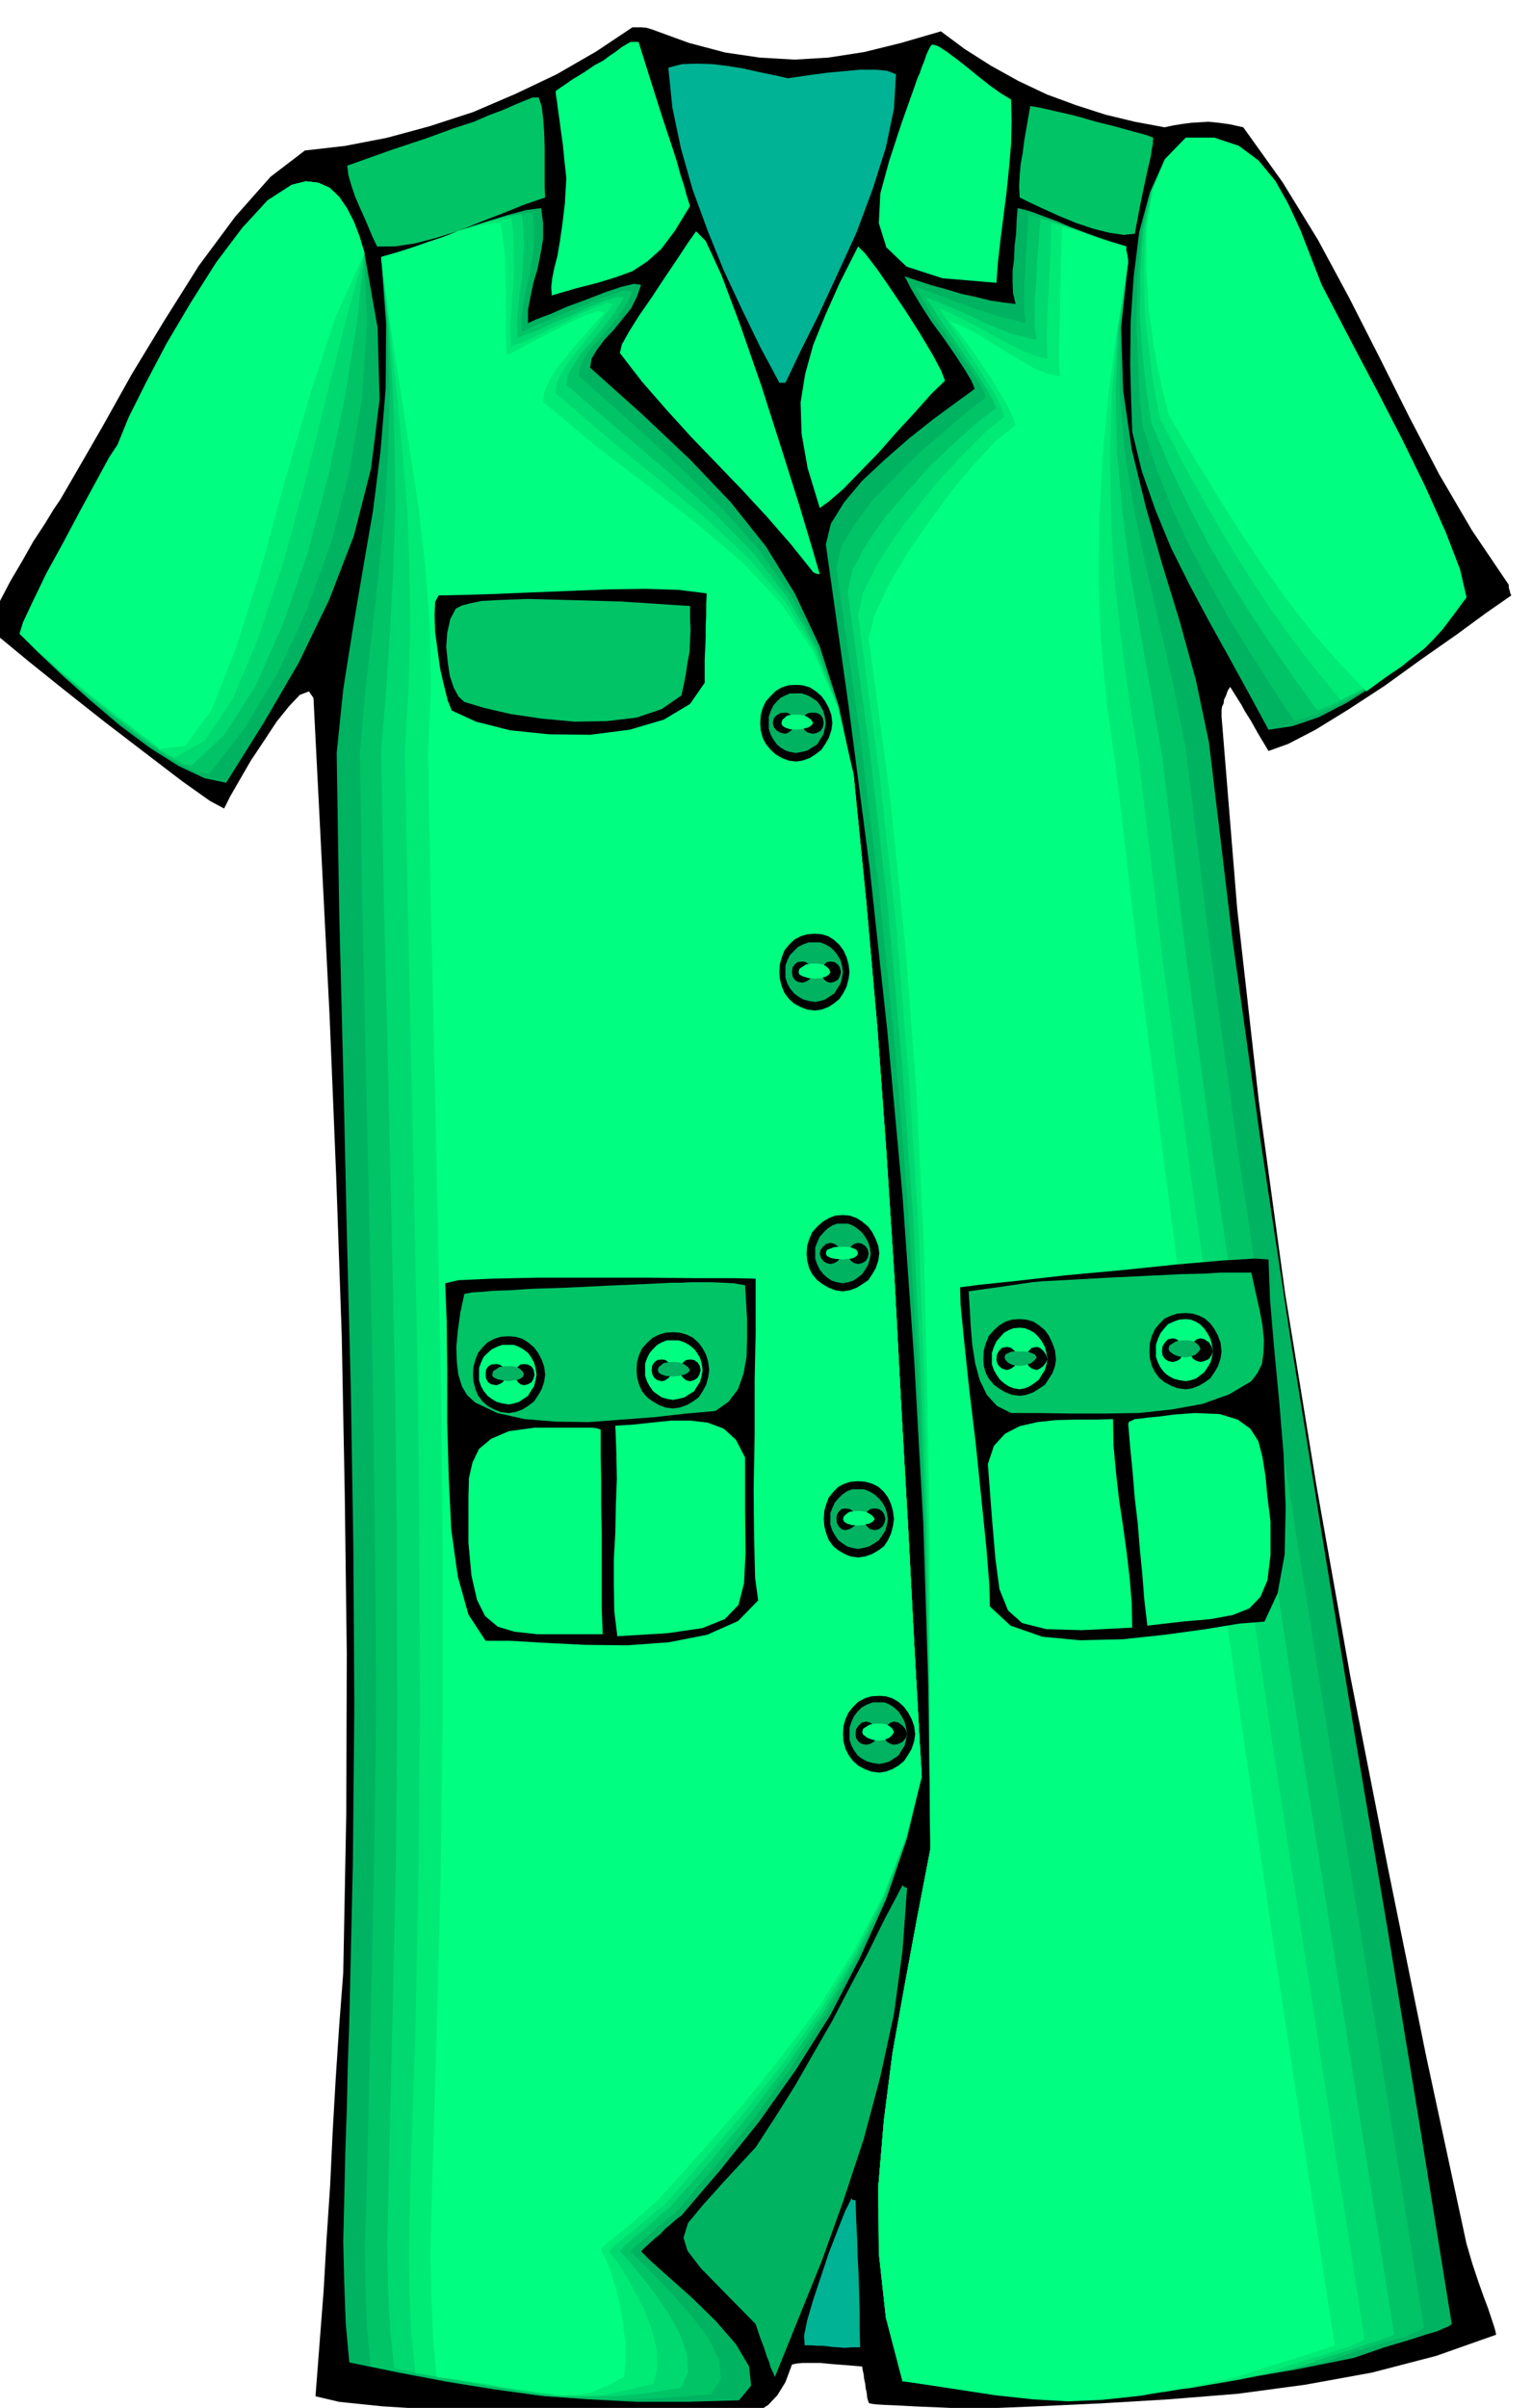
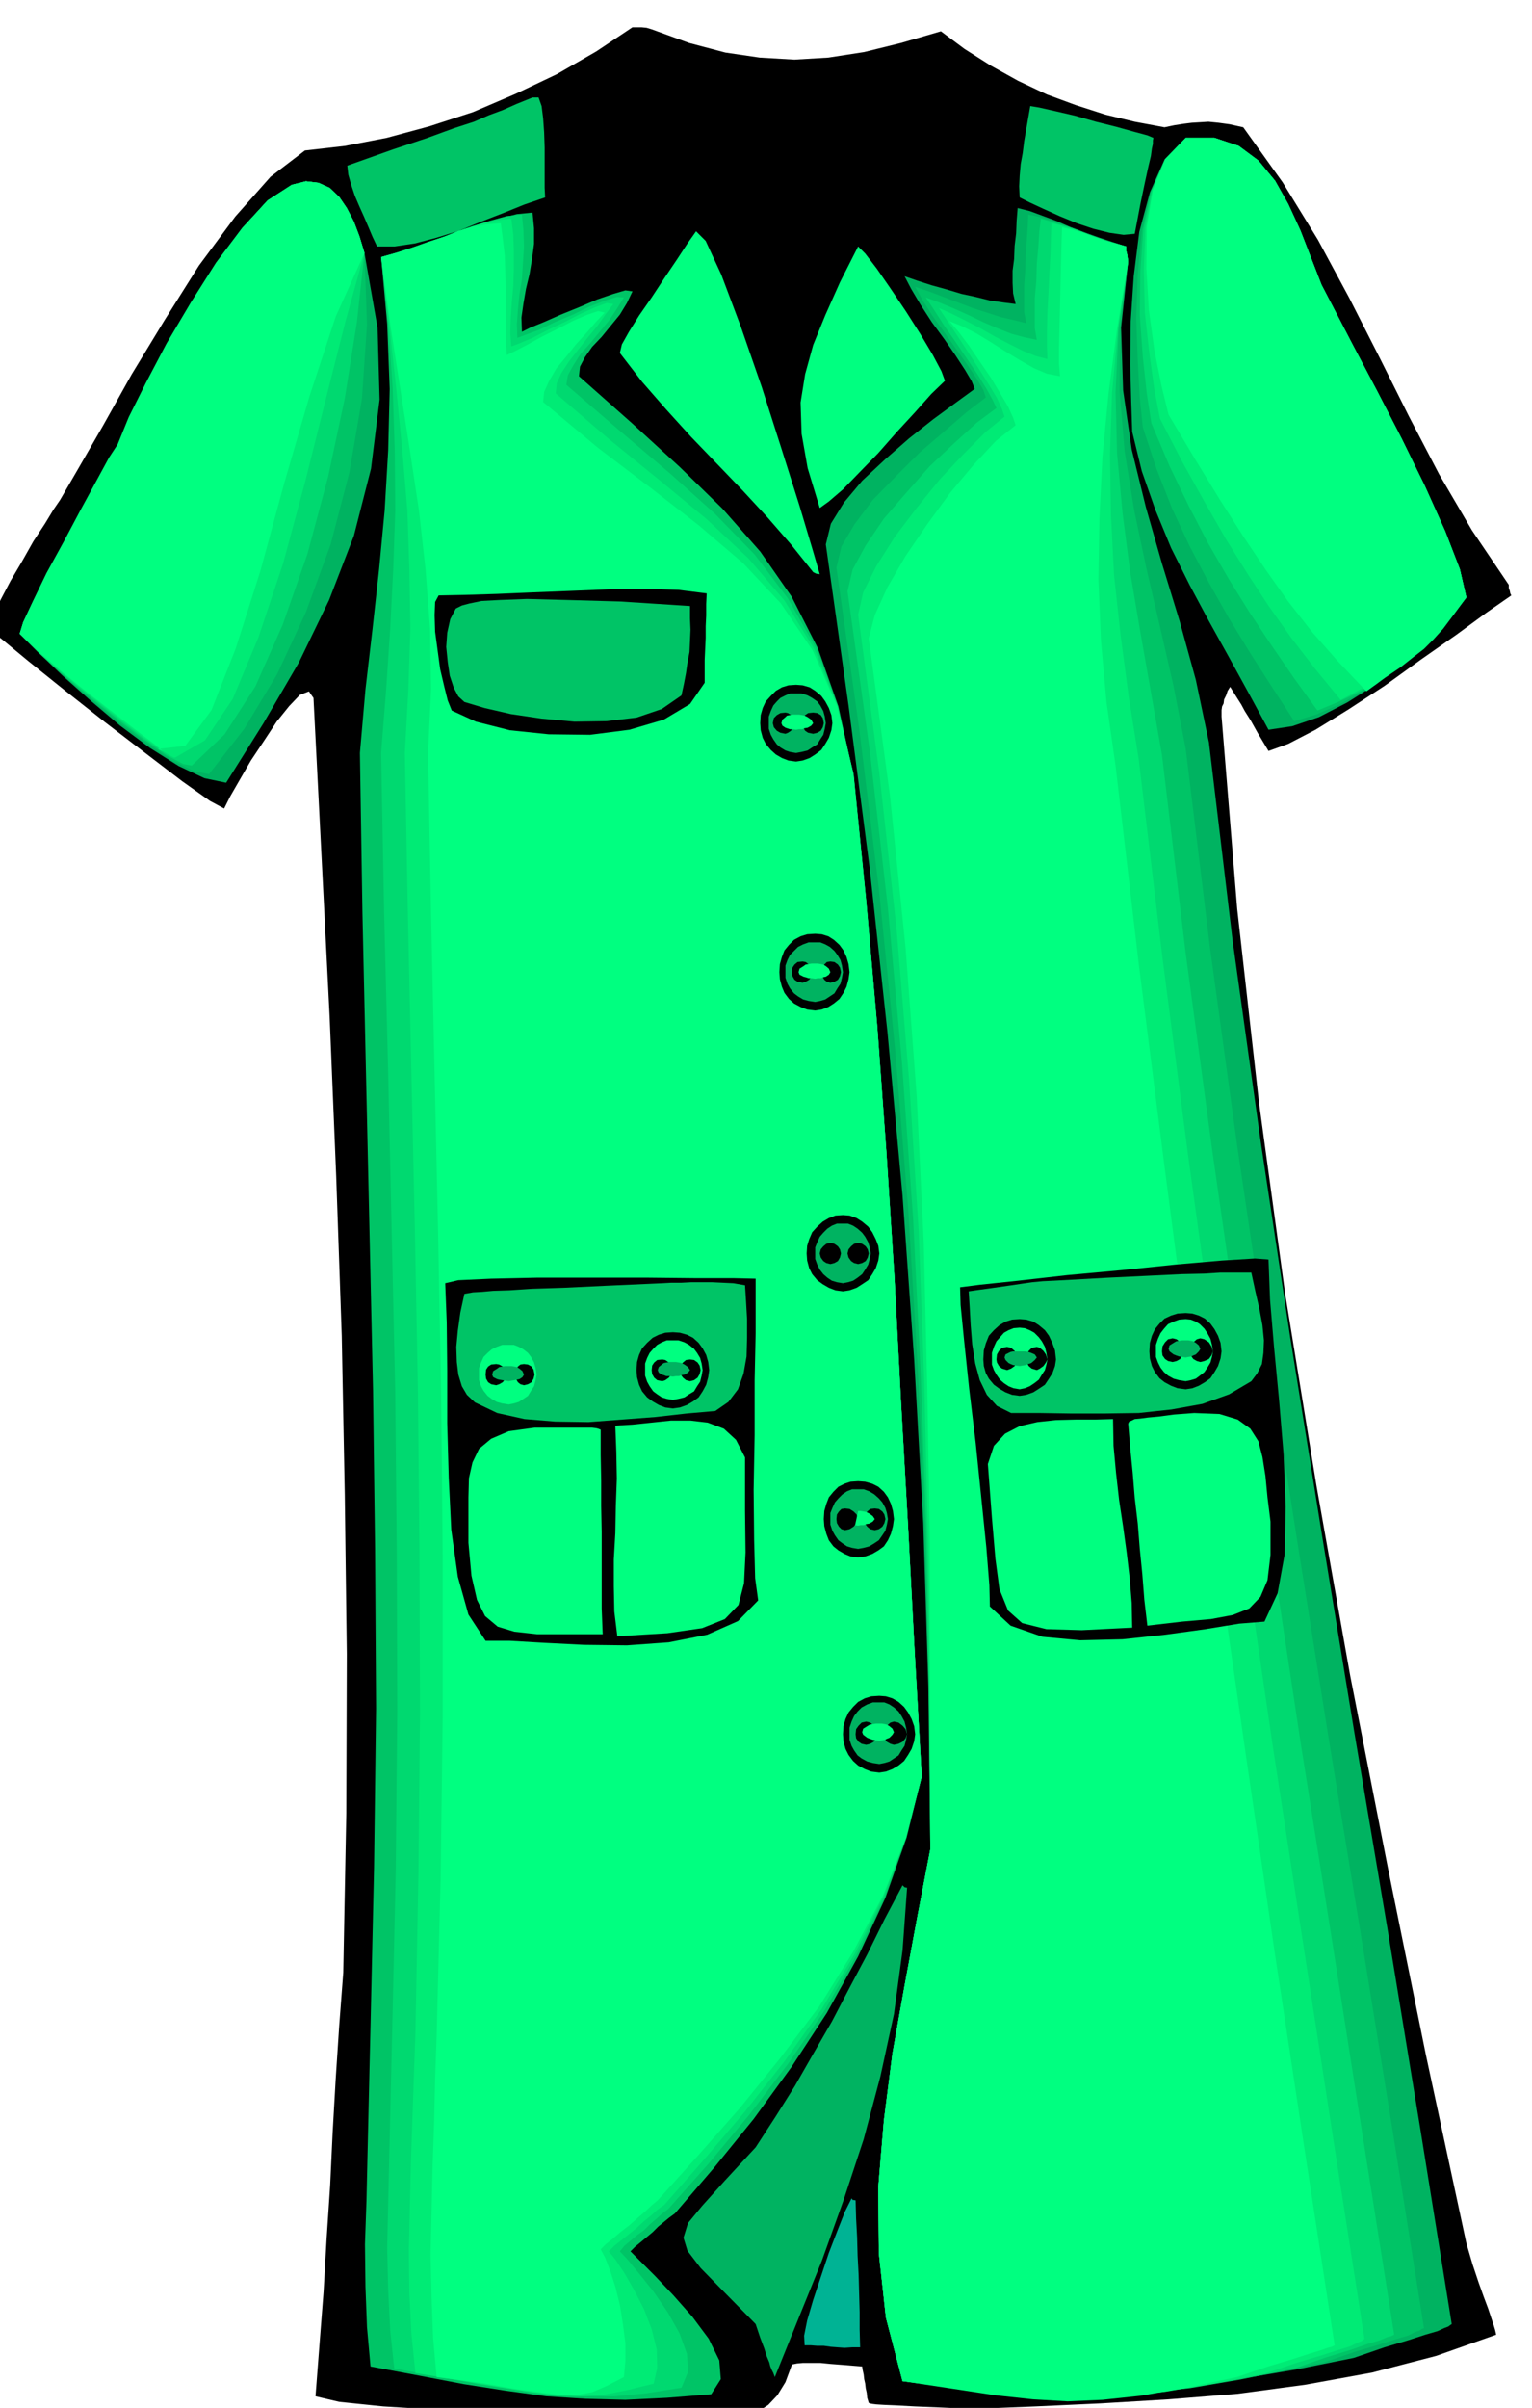
<svg xmlns="http://www.w3.org/2000/svg" width="490.455" height="770.376" fill-rule="evenodd" stroke-linecap="round" preserveAspectRatio="none" viewBox="0 0 3035 4768">
  <style>.brush1{fill:#000}.pen1{stroke:none}.brush2{fill:#00ff80}.brush3{fill:#00b394}.brush4{fill:#00c466}.brush5{fill:#00b361}.brush6{fill:#00d970}.brush7{fill:#00eb75}</style>
  <path d="m1253 54-72 48-78 45-82 39-84 36-86 28-85 23-83 16-79 9-68 52-70 79-72 97-68 108-65 107-57 102-49 85-36 62-13 19-17 28-23 35-22 39-23 39-20 38-14 33-7 26 24 19 52 43 71 57 81 64 81 62 72 55 55 39 28 15 12-24 19-33 22-38 26-39 25-38 25-31 21-22 18-7 4 6 5 7 16 315 16 316 13 316 11 316 6 315 4 315-1 315-6 316-8 105-7 106-6 105-5 106-7 105-6 105-8 103-8 104 47 11 87 9 114 7 129 7 129 4 117 3 93 2 55 3 30-2 27-2 25-5 24-7 20-13 18-19 16-26 13-35 10-2 11-1h36l20 2 26 2 36 3 1 7 2 9 1 9 2 9 1 9 2 9 1 10 3 10 2 1 5 1 8 1 16 1 24 1 36 2 49 2 66 3 124-5 130-6 134-8 137-11 134-18 132-24 127-33 119-42-2-9-3-10-5-15-6-18-9-24-10-28-12-36-12-41-80-372-76-374-74-377-67-377-62-380-52-380-43-382-31-381v-13l1-7 3-6 1-8 4-8 3-9 5-8 5 8 5 8 5 8 7 11 7 13 12 19 14 25 21 35 39-14 54-28 65-40 72-47 72-52 70-49 60-44 49-34-2-4-1-5-2-6v-6l-73-108-65-111-60-115-58-116-60-118-62-115-70-114-78-109-27-6-22-3-20-2-16 1-17 1-16 2-19 3-19 4-59-11-58-14-59-19-57-21-57-27-54-30-52-33-47-35-79 23-73 18-71 11-67 4-69-4-68-10-72-19-74-27-10-3-10-1h-18z" class="pen1 brush1" />
-   <path d="m1249 83-17 10-13 10-12 8-12 9-17 9-19 13-26 16-32 22v6l2 12 2 16 3 21 3 23 4 28 3 31 4 36-3 50-5 42-5 34-5 29-6 23-4 20-2 17 1 17 48-14 43-11 36-11 33-12 29-19 28-25 27-36 30-49-7-22-5-19-7-21-7-26-12-37-16-48-21-66-27-86h-16zm598 5-4 4-4 8-4 9-4 12-5 12-4 12-5 11-4 12-27 76-24 73-18 66-3 59 15 48 40 38 71 23 107 9 3-41 5-44 6-47 6-47 5-49 4-47 1-46-1-42-20-12-21-15-23-18-22-18-23-18-19-14-17-11-11-3z" class="pen1 brush2" />
-   <path d="m1324 134 8 79 17 81 23 81 30 82 32 79 36 77 36 74 38 71h12l30-63 36-72 37-80 38-83 32-86 26-82 16-77 4-68-18-7-24-2h-29l-32 3-33 3-30 4-28 4-20 3-27-6-29-6-31-7-30-5-32-4-31-1-30 1-27 7z" class="pen1 brush3" />
  <path d="m1055 193-32 13-27 12-27 10-30 13-40 13-52 19-69 23-90 32 2 18 6 21 7 21 9 21 9 20 9 21 8 19 9 19h35l40-6 42-11 45-14 44-18 44-17 42-17 41-14-1-19v-80l-1-30-2-28-3-24-6-17h-12zm986 17-4 23-4 23-4 23-3 24-4 22-2 23-1 21 1 22 20 10 28 13 31 14 34 14 33 11 32 8 28 4 22-2 11-58 9-43 7-32 5-21 2-15 2-9v-7l1-5-12-5-26-7-36-10-40-10-42-12-39-9-31-7-18-3z" class="pen1 brush4" />
  <path d="m578 366-48 31-50 56-53 72-51 82-49 83-41 81-35 69-22 53-15 26-24 44-31 55-33 62-34 59-27 54-19 40-7 22 37 37 48 46 55 49 59 50 59 44 57 36 51 24 43 9 74-118 70-120 60-124 49-127 34-133 17-137-4-142-26-148-10-33-11-29-14-27-15-22-19-18-22-10-25-3-28 7z" class="pen1 brush5" />
  <path d="m578 366-48 31-50 56-52 70-50 81-48 83-41 80-34 68-22 53-17 26-25 45-31 56-34 63-34 60-27 54-19 41-7 22 37 37 49 45 54 47 58 48 55 41 51 34 41 20 30 6 70-90 65-108 57-123 49-134 37-142 25-146 10-147-5-142-10-33-11-29-14-27-15-22-19-18-22-10-25-3-28 7z" class="pen1 brush4" />
  <path d="m578 366-48 31-50 55-52 71-50 80-48 82-41 80-34 69-22 54-17 25-25 44-31 56-34 63-34 61-27 55-19 40-7 23 37 37 49 44 54 45 56 45 51 39 45 31 32 17 17 3 65-62 61-95 54-122 49-140 41-153 33-155 24-151 15-137-10-33-11-29-14-27-15-22-19-18-22-10-25-3-28 7z" class="pen1 brush6" />
  <path d="m578 366-48 31-50 55-52 69-50 80-48 82-41 79-34 68-22 54-17 26-25 45-31 57-34 63-34 61-27 56-19 40-7 23 38 36 48 43 54 44 54 43 48 37 39 28 24 14h3l59-34 55-82 51-122 49-147 44-163 41-164 39-154 37-133-10-33-11-29-14-27-15-22-19-18-22-10-25-3-28 7z" class="pen1 brush7" />
  <path d="m578 366-48 31-50 54-52 69-50 79-48 81-41 78-34 68-22 54-17 26-25 46-31 57-34 64-34 62-27 56-19 41-7 23 38 36 49 42 52 42 53 41 44 34 33 25 14 12-9-4 54-6 52-71 48-122 49-154 47-173 50-172 52-158 57-126-10-33-11-29-14-27-15-22-19-18-22-10-25-3-28 7z" class="pen1 brush2" />
  <path d="m2349 273-42 43-29 65-21 78-11 88-6 89-1 86 2 74 2 59 19 78 27 77 31 75 37 74 38 71 40 72 39 71 39 72 47-7 53-18 56-29 57-36 53-43 50-43 42-45 34-41-13-56-29-75-40-89-46-94-49-95-46-87-38-73-26-50-21-54-21-54-24-52-26-46-33-40-39-29-48-16h-57z" class="pen1 brush5" />
  <path d="m2349 273-41 43-28 63-18 77-8 87-3 87 3 84 4 74 6 58 27 82 31 79 35 75 38 72 39 69 42 69 43 67 45 69 43-13 47-20 47-27 48-31 45-36 43-38 37-41 31-39-13-56-29-75-40-89-46-94-49-95-46-87-38-73-26-50-21-54-21-54-24-52-26-46-33-40-39-29-48-16h-57z" class="pen1 brush4" />
  <path d="m2349 273-41 42-27 63-16 76-6 85-1 85 6 83 8 73 9 58 36 85 38 79 38 73 41 71 41 66 44 66 44 64 47 65 41-17 42-20 40-24 40-26 36-30 35-33 32-36 29-38-13-56-29-75-40-89-46-94-49-95-46-87-38-73-26-50-21-54-21-54-24-52-26-46-33-40-39-29-48-16h-57z" class="pen1 brush6" />
  <path d="m2349 273-41 42-25 62-14 74-3 84 2 84 9 81 10 72 11 57 45 87 44 79 42 73 43 69 42 64 44 62 47 61 51 62 41-22 37-20 33-21 30-21 27-24 28-27 26-32 27-36-13-56-29-75-40-89-46-94-49-95-46-87-38-73-26-50-21-54-21-54-24-52-26-46-33-40-39-29-48-16h-57z" class="pen1 brush7" />
  <path d="m2349 273-40 42-25 61-12 73-1 82 5 83 11 80 14 70 14 57 53 89 49 80 46 72 45 67 44 62 47 60 51 58 57 60 37-27 31-21 24-19 22-17 19-19 19-21 21-28 25-34-13-56-29-75-40-89-46-94-49-95-46-87-38-73-26-50-21-54-21-54-24-52-26-46-33-40-39-29-48-16h-57z" class="pen1 brush2" />
-   <path d="m755 509 10 133-1 128-10 122-15 119-20 116-20 118-19 120-13 126 5 316 8 316 7 314 8 314 5 313 2 313-3 313-7 313-3 86-2 88-3 88-2 88-2 86 2 83 3 80 7 76 97 20 95 18 93 15 94 13 93 7 97 5h99l104-3 24-29-4-38-26-44-40-46-47-46-45-40-37-33-19-19 9-9 9-8 10-9 10-8 9-10 11-9 10-9 12-9 77-90 77-96 73-103 68-108 59-114 52-116 41-120 29-122-14-247-13-246-14-247-13-246-16-248-18-248-22-249-25-250-29-138-38-119-49-104-57-93-70-88-81-85-93-88-105-94 3-18 11-18 15-20 18-19 17-21 17-21 12-24 8-23-14-2-25 6-33 11-36 14-38 14-34 15-27 10-17 8v-27l5-26 6-28 8-27 6-30 5-29v-31l-4-30-30 4-37 10-42 13-44 16-46 16-43 15-41 13-34 10z" class="pen1 brush5" />
  <path d="m755 509 12 133 5 128-3 122-7 119-11 116-13 118-14 120-11 126 5 316 7 317 7 315 7 315 4 314 2 315-4 314-7 315-2 84-2 87-2 87-2 88-3 86 1 84 3 80 7 78 96 18 89 17 83 13 80 11 78 5 79 2 82-4 88-7 19-30-3-37-21-43-32-43-38-43-36-38-31-31-18-18 9-9 11-9 12-10 12-10 11-11 11-9 11-9 11-8 78-91 78-96 75-103 70-107 62-112 54-116 42-119 30-121-14-247-13-247-14-247-13-247-16-248-18-247-22-249-25-249-30-138-41-116-52-102-62-89-75-85-84-82-95-87-105-93 2-19 10-19 14-20 19-20 18-22 18-22 14-23 11-23-14-2-24 7-32 11-35 15-37 15-34 15-27 11-16 8-1-28 4-28 5-29 7-29 5-30 4-30v-31l-3-31-31 3-35 9-39 12-41 15-42 14-40 14-39 12-33 9z" class="pen1 brush4" />
  <path d="m755 509 14 133 9 128 4 122 1 119-4 116-6 118-8 120-10 126 6 317 8 317 7 316 7 317 3 315 1 316-3 315-7 316-2 84-2 87-2 87-2 87-2 86 2 83 4 80 8 76 92 17 81 15 72 11 67 9 62 3h63l63-6 69-11 13-31-2-36-15-41-23-41-28-41-28-35-24-29-15-16 9-11 12-10 13-11 14-10 12-12 13-11 11-10 12-9 80-90 80-96 77-101 72-105 64-111 55-114 43-118 31-121-14-247-13-247-14-247-13-247-16-248-18-247-22-249-25-249-31-138-43-115-56-99-66-87-79-81-88-79-99-84-107-92 3-19 11-20 14-22 19-21 19-23 19-23 16-24 13-21-14-1-23 7-31 12-33 16-36 15-31 15-27 10-16 6-1-27 2-28 3-31 5-30 2-32 2-32-1-33-3-31-30 3-33 9-36 11-36 14-38 13-37 13-36 12-33 9z" class="pen1 brush6" />
  <path d="m755 509 16 133 14 128 12 122 10 119 4 116 2 118-4 120-7 126 6 317 7 317 7 317 6 318 3 316 1 317-3 315-6 316-3 84-3 88-3 87-2 88-2 86 1 84 4 80 8 78 91 15 75 13 62 10 53 7 47 1 45-3 46-9 53-13 7-31-1-37-10-40-15-39-20-39-19-33-18-27-13-16 11-11 14-11 15-12 15-12 14-13 15-12 13-12 13-9 79-90 81-95 78-99 74-104 65-109 57-113 45-118 31-120-14-247-13-247-14-247-13-247-16-249-18-248-22-250-25-250-32-136-46-112-59-96-71-83-83-78-92-76-101-82-106-91 2-20 9-20 15-23 18-23 19-24 19-23 17-24 15-20-13-2-22 8-29 13-31 16-34 16-31 16-26 11-16 6-2-27 1-30 2-31 3-32 1-34v-34l-1-33-4-32-29 3-31 7-33 10-32 13-34 12-34 12-33 10-32 9z" class="pen1 brush7" />
  <path d="m755 509 18 133 20 128 19 122 18 119 13 116 9 118 2 120-6 126 6 317 7 319 7 318 6 320 3 317v318l-4 317-8 316-3 84-2 87-3 87-2 88-2 86 2 84 3 80 7 78 90 12 69 12 51 7 40 5 30-1 28-5 28-12 35-18 3-32v-35l-5-38-6-38-9-36-10-31-10-26-9-17 10-10 14-11 15-13 17-13 16-14 15-13 14-13 12-10 81-90 82-93 80-99 77-102 67-108 59-111 46-116 31-120-14-247-13-247-14-247-13-247-16-249-18-248-22-250-25-250-33-135-48-110-63-93-75-80-88-75-95-74-104-79-109-91 2-20 10-22 14-24 19-23 20-25 21-23 19-22 17-18-13-3-21 7-28 12-31 16-32 16-29 16-25 13-15 7-2-29v-99l-1-35-1-34-4-34-4-30-27 2-27 5-30 8-29 12-31 10-31 11-31 10-31 9z" class="pen1 brush2" />
  <path d="m2016 412-2 25-1 25-3 25-1 26-3 23v24l1 21 5 21-24-3-27-4-28-7-28-6-30-9-29-8-28-9-26-9 13 25 19 32 22 34 25 34 22 32 19 29 13 22 6 15-37 27-45 33-48 38-48 42-45 42-36 43-26 42-10 41 45 319 42 323 35 323 30 325 23 324 18 324 10 323 4 323-26 135-25 135-24 134-17 133-11 131 1 131 14 128 33 126 110 13 111 9 111 1 111-3 111-10 113-14 113-19 114-23 61-21 47-14 34-11 24-7 13-6 8-3 4-3 3-2-63-391-64-390-66-391-64-390-63-392-59-391-55-394-47-393-26-124-32-116-35-114-32-112-28-114-17-117-4-124 14-131-1-7-1-7-2-8v-8l-28-9-27-9-28-10-27-10-27-12-27-10-27-10-24-6z" class="pen1 brush5" />
  <path d="m2037 425-1 24-2 28-2 29-1 31-2 28v53l4 22-24-6-26-6-28-9-28-9-29-11-29-11-29-11-27-9 14 25 20 32 23 32 24 34 22 31 19 28 13 22 5 15-38 29-44 38-49 42-47 47-46 47-36 48-26 44-10 42 45 318 39 317 32 316 26 316 19 315 14 317 8 318 3 321-26 135-25 135-24 134-17 133-11 131 1 131 14 128 33 126 107 14 105 9 102 3 101-2 101-9 103-12 105-18 111-22 61-21 47-14 34-11 24-7 14-7 9-3 4-3 5-2-62-390-63-389-64-390-62-389-61-391-58-392-54-393-48-393-24-124-27-118-27-116-24-114-19-117-10-119 1-125 16-132-1-7-1-7-2-8v-8l-27-8-25-8-24-9-23-9-24-9-23-8-24-7-24-5z" class="pen1 brush4" />
  <path d="m2062 433-3 25-2 31-3 33-1 35-3 33v60l4 23-24-5-26-7-28-11-28-12-29-14-29-13-29-12-27-10 16 24 20 31 23 33 23 34 21 31 18 29 12 22 7 15-39 29-44 40-49 46-46 52-45 52-36 53-26 48-10 43 44 315 36 312 28 308 22 308 15 307 11 310 5 312 3 319-26 135-25 135-24 134-17 133-11 131 1 131 14 128 33 126 105 14 98 11 92 5h91l89-6 94-10 99-17 108-22 63-22 49-15 34-12 24-7 14-6 8-2 4-2 2-1-62-391-61-389-62-390-59-390-60-391-56-391-53-393-47-393-22-125-21-119-20-118-15-116-11-119-3-121 6-127 19-132-1-7-1-7-2-8v-8l-26-7-23-7-21-7-18-7-20-8-19-6-21-7-21-6z" class="pen1 brush6" />
  <path d="m2083 442-1 27-1 34-2 37-2 41-2 38-1 37v31l1 24-23-6-25-10-28-14-27-14-30-17-29-15-28-14-25-11 16 24 20 30 21 32 22 34 19 30 17 28 10 22 5 15-37 30-43 43-48 51-46 57-44 58-36 57-26 52-10 44 42 314 34 307 25 301 19 299 11 298 7 302 4 307 1 317-26 135-25 135-24 134-17 133-11 131 1 131 14 128 33 126 102 14 91 12 83 6 81 2 79-4 85-9 93-16 107-21 62-21 47-14 34-11 23-7 14-7 8-3 4-3 2-2-61-391-60-389-60-390-57-389-57-391-54-391-51-393-47-393-20-125-16-121-13-119-6-118-2-120 4-123 12-127 20-133-1-7-1-7-2-8v-8l-25-7-19-6-17-6-15-5-15-6-16-5-19-6-22-5z" class="pen1 brush7" />
  <path d="m2104 450-1 30-1 38-1 42-1 45-1 43-1 40v33l2 24-26-5-26-11-28-16-28-17-30-19-28-17-28-14-25-10 18 21 21 28 21 31 22 32 18 30 16 27 10 22 5 15-39 31-43 46-47 56-46 63-43 63-36 62-25 55-12 46 42 311 31 302 22 293 14 291 7 290 5 294v302l1 315-26 135-25 135-24 134-17 133-11 131 1 131 14 128 33 126 99 15 85 13 74 8 69 4 69-3 75-8 87-15 104-22 62-21 47-14 34-11 23-7 14-5 8-2 4-2 2-1-60-391-59-389-57-390-56-390-55-391-51-391-50-393-46-393-18-126-11-122-5-121 2-120 6-122 12-125 17-129 22-133-1-7-1-7-2-8v-8l-24-7-17-4-14-5-10-3-12-5-12-4-17-5-21-5zm-725 8-17 24-21 32-25 37-25 38-25 36-20 32-14 25-4 17 44 57 48 55 49 54 52 54 50 52 49 53 47 54 44 55 6 3 7 1-14-48-26-87-36-114-39-122-42-121-38-101-31-67-19-19z" class="pen1 brush2" />
  <path d="m1700 488-36 71-29 65-24 59-16 58-9 56 2 62 12 68 24 79 18-13 28-24 33-34 37-38 37-42 36-39 32-36 27-26-7-19-17-32-25-42-28-44-31-46-27-39-23-30-14-14z" class="pen1 brush2" />
  <path d="m869 1179-7 13-1 26 1 33 5 37 5 37 8 34 7 28 8 20 48 22 67 17 77 8 82 1 78-10 68-20 52-31 29-42v-45l1-22 1-22v-23l1-21v-23l1-21-56-7-65-2-73 1-75 3-76 3-70 3-64 2-52 1z" class="pen1 brush1" />
  <path d="m903 1205-11 21-6 27-2 28 3 30 4 27 8 24 9 17 12 11 40 12 52 12 61 9 65 6 63-1 60-7 50-17 39-27 5-23 4-21 3-21 4-21 1-22 1-22-1-23v-24l-139-9-106-3-78-2-53 2-37 2-24 5-15 4-12 6z" class="pen1 brush4" />
  <path d="m2513 2494 3 79 8 95 10 105 9 108 4 103-2 94-14 77-26 56-50 4-67 11-80 11-84 9-84 2-75-7-63-22-41-38-1-42-6-75-10-98-11-108-13-108-10-95-7-71-1-35 39-5 76-8 97-11 109-10 106-11 92-8 65-4 27 2zm-1631 47 3 77 1 96v104l3 108 5 103 13 93 21 75 34 52h48l68 4 79 4 85 1 83-6 76-15 61-27 40-41-6-44-2-76-1-99 2-108v-109l2-94v-107l-43-1h-75l-99-1h-215l-92 2-65 3-26 6z" class="pen1 brush1" />
  <path d="m2087 2536 108-6 84-4 62-3 45-1 31-2h62l8 37 8 35 6 32 3 30-1 25-3 22-9 18-12 16-44 26-53 19-61 11-65 7-68 1h-66l-64-1h-55l-28-14-20-22-14-29-9-33-6-38-3-37-2-36-2-32 21-3 22-3 21-3 21-3 20-3 21-3 21-2 21-1zm-775 5-111 5-84 4-63 2-45 3-32 1-22 2-18 1-17 3-8 37-5 36-3 32 1 30 3 25 7 23 10 17 16 15 44 21 54 12 61 5 66 1 66-5 66-5 62-7 57-5 26-18 19-25 11-31 6-34 1-37v-37l-2-35-2-32-23-4-21-1-21-1h-42l-19 1h-20l-18 1z" class="pen1 brush4" />
  <path d="m2366 2798 50 2 36 11 25 18 16 25 8 31 6 38 4 42 6 48v66l-6 50-14 33-22 23-33 13-43 8-57 5-69 8-6-51-4-51-5-50-4-50-6-51-4-49-5-50-4-48 2-4 5-2 6-3 11-1 15-2 22-2 30-4 40-3zm-1307 29-51 7-35 15-24 20-13 27-7 31-1 38v90l6 65 11 48 16 32 25 21 33 10 45 5h130l-2-51v-152l-1-51v-50l-1-51v-50l-5-2-4-1-8-1h-114zm1146-17 1 53 5 54 6 53 8 53 7 51 6 51 4 49 1 49-100 5-70-2-48-12-28-25-17-42-8-60-7-82-8-106 12-36 22-24 29-15 35-8 37-4 39-1h38l36-1zm-986 13 2 52 1 53-2 54-1 54-3 52v53l1 50 6 49 99-6 69-10 45-18 27-28 11-43 3-61-1-82v-106l-18-35-24-22-32-12-34-4h-39l-38 4-38 4-34 2z" class="pen1 brush2" />
  <path d="m1788 3733-36 68-34 69-35 66-35 67-37 64-36 63-39 62-39 60-62 67-44 49-28 34-9 29 8 26 26 34 45 46 64 65 9 27 8 21 5 16 5 12 2 8 3 7 3 6 3 8 46-114 47-116 43-120 40-121 33-124 27-124 17-126 9-124-5-1-4-4z" class="pen1 brush5" />
  <path d="m1687 4353-13 26-15 38-17 44-16 48-15 45-12 41-6 30 1 19h12l13 1h13l14 2 13 1 14 1 15-1h16l-1-35v-35l-1-37-1-36-2-38-1-37-2-37-1-36-6-1-2-3z" class="pen1 brush3" />
  <path d="m1577 1356 13 1 14 4 11 7 12 10 8 11 7 13 5 14 2 16-2 14-5 15-7 12-8 12-12 9-11 7-14 5-13 2-15-2-13-5-12-7-10-9-10-12-6-12-4-15-1-14 1-16 4-14 6-13 10-11 10-10 12-7 13-4 15-1z" class="pen1 brush1" />
  <path d="M1577 1373h11l12 4 9 5 10 7 6 8 6 11 3 11 2 13-2 11-3 12-6 9-6 10-10 6-9 6-12 3-11 2-12-2-9-3-10-6-7-6-7-10-5-9-4-12v-24l4-11 5-11 7-8 7-7 10-5 9-4h12z" class="pen1 brush5" />
  <path d="m1611 1411 8 1 7 4 4 6 2 10-2 8-4 7-7 4-8 2-10-2-6-4-4-7-1-8 1-10 4-6 6-4 10-1zm-55 0 5 1 6 4 4 6 2 10-2 8-4 7-6 4-5 2-10-2-7-4-6-7-2-8 2-10 6-6 7-4 10-1z" class="pen1 brush1" />
  <path d="M1577 1415h6l6 1 5 1 6 3 7 5 4 7-4 5-7 4-6 1-5 2h-6l-6 1-6-1h-6l-6-2-3-1-6-4-2-5 2-7 6-5 3-3 6-1 6-1h6z" class="pen1 brush2" />
  <path d="m1615 1849 13 1 13 4 11 7 11 10 8 11 6 13 4 14 2 16-2 14-4 15-6 12-8 12-11 9-11 7-13 5-13 2-16-2-13-5-13-7-10-9-9-12-5-12-4-15-1-14 1-16 4-14 5-13 9-11 10-10 13-7 13-4 16-1z" class="pen1 brush1" />
  <path d="M1615 1866h10l10 4 9 5 9 8 6 8 6 10 3 11 2 13-2 11-3 12-6 9-6 10-9 6-9 6-10 3-10 2-13-2-11-3-10-6-8-6-8-10-5-9-4-12v-24l4-11 5-10 8-8 8-8 10-5 11-4h13z" class="pen1 brush5" />
  <path d="m1645 1904 8 1 7 5 4 6 2 9-2 8-4 7-7 4-8 2-7-2-5-4-4-7-1-8 1-9 4-6 5-5 7-1zm-55 0 6 1 7 5 5 6 3 9-3 8-5 7-7 4-6 2-10-2-6-4-4-7-1-8 1-9 4-6 6-5 10-1z" class="pen1 brush1" />
  <path d="M1615 1908h5l6 1 5 1 5 3 6 5 3 7-3 5-6 4-5 1-5 2h-6l-5 1-7-1h-6l-6-2-4-1-8-4-2-5 2-7 8-5 4-3 6-1 6-1h7z" class="pen1 brush2" />
  <path d="m1670 2406 13 1 14 5 11 7 12 10 8 11 7 14 5 13 2 15-2 14-5 15-7 12-8 12-12 8-11 7-14 5-13 2-15-2-13-5-12-7-11-8-10-12-6-12-4-15-1-14 1-15 4-13 6-14 10-11 11-10 12-7 13-5 15-1z" class="pen1 brush1" />
  <path d="M1670 2423h10l10 4 9 6 9 8 6 8 6 11 3 10 2 12-2 11-3 11-6 10-6 9-9 7-9 6-10 3-10 2-12-2-10-3-9-6-8-7-7-9-5-10-4-11v-23l4-10 5-11 7-8 8-8 9-6 10-4h12z" class="pen1 brush5" />
  <path d="m1700 2461 8 2 7 5 4 6 2 8-2 8-4 7-7 4-8 2-8-2-6-4-5-7-2-8 2-8 5-6 6-5 8-2zm-55 0 8 2 7 5 4 6 2 8-2 8-4 7-7 4-8 2-8-2-6-4-5-7-2-8 2-8 5-6 6-5 8-2z" class="pen1 brush1" />
-   <path d="M1670 2469h11l5 1 5 2 6 3 3 7-3 5-6 4-5 1-5 1h-6l-5 1-7-1h-6l-6-1-5-1-8-4-2-5 2-7 8-3 5-2 6-1h13z" class="pen1 brush2" />
-   <path d="m1008 2646 13 1 14 4 11 7 12 10 8 11 7 13 5 14 2 16-2 14-5 15-7 12-8 12-12 9-11 7-14 5-13 2-16-2-13-5-13-7-10-9-9-12-5-12-4-15-1-14 1-16 4-14 5-13 9-11 10-10 13-7 13-4 16-1z" class="pen1 brush1" />
  <path d="M1008 2663h10l10 4 9 5 9 7 6 8 6 11 3 11 2 13-2 11-3 12-6 9-6 10-9 6-9 6-10 3-10 2-13-2-11-3-10-6-8-6-8-10-5-9-4-12v-24l4-11 5-11 8-8 8-7 10-5 11-4h13z" class="pen1 brush2" />
  <path d="m1038 2701 8 1 7 4 4 6 2 10-2 8-4 7-7 4-8 2-7-2-5-4-4-7-1-8 1-10 4-6 5-4 7-1zm-55 0 6 1 7 4 5 6 3 10-3 8-5 7-7 4-6 2-10-2-6-4-4-7-1-8 1-10 4-6 6-4 10-1z" class="pen1 brush1" />
  <path d="M1008 2705h5l6 1 5 1 5 3 6 5 3 7-3 5-6 4-5 1-5 1-6 1-5 1-7-1-6-1-6-1-4-1-8-4-2-5 2-7 8-5 4-3 6-1 6-1h7z" class="pen1 brush5" />
  <path d="m1333 2638 14 1 14 4 12 6 11 10 8 11 7 13 4 14 2 16-2 14-4 15-7 13-8 12-11 8-12 7-14 5-14 2-15-2-13-5-12-7-11-8-10-12-6-13-4-15-1-14 1-16 4-14 6-13 10-11 11-10 12-6 13-4 15-1z" class="pen1 brush1" />
  <path d="M1333 2654h11l12 4 9 5 10 8 6 8 6 10 3 11 2 13-2 11-3 12-6 9-6 10-10 6-9 6-12 3-11 2-12-2-10-3-9-6-8-6-7-10-5-9-4-12v-24l4-11 5-10 7-8 8-8 9-5 10-4h12z" class="pen1 brush2" />
  <path d="m1367 2692 8 1 7 5 4 6 2 9-2 8-4 7-7 5-8 2-8-2-6-5-5-7-2-8 2-9 5-6 6-5 8-1zm-55 0 6 1 7 5 5 6 3 9-3 8-5 7-7 5-6 2-10-2-6-5-4-7-1-8 1-9 4-6 6-5 10-1z" class="pen1 brush1" />
  <path d="M1333 2697h6l6 1 5 1 6 3 7 5 4 6-4 5-7 4-6 1-5 2h-6l-6 1-7-1h-6l-5-2-4-1-6-4-2-5 2-6 6-5 4-3 5-1 6-1h7z" class="pen1 brush5" />
  <path d="m2020 2612 13 1 14 4 11 7 12 10 8 11 7 15 5 14 2 18-2 13-5 14-7 11-8 12-12 8-11 7-14 5-13 2-15-2-13-5-12-7-11-8-10-12-6-11-4-14-1-13 1-18 4-14 6-15 10-11 11-10 12-7 13-4 15-1z" class="pen1 brush1" />
  <path d="m2020 2629 10 1 10 4 9 5 9 9 6 8 6 11 3 12 2 13-2 10-3 11-6 9-6 10-9 7-9 6-10 4-10 2-12-2-10-4-9-6-8-7-7-10-5-9-4-11v-23l4-12 5-11 7-8 8-9 9-5 10-4 12-1z" class="pen1 brush2" />
  <path d="m2054 2667 6 2 7 6 5 7 3 10-3 6-5 7-7 5-6 3-10-3-6-5-4-7-1-6 1-10 4-7 6-6 10-2zm-59 0 8 2 7 6 4 7 2 10-2 6-4 7-7 5-8 3-10-3-6-5-4-7-1-6 1-10 4-7 6-6 10-2z" class="pen1 brush1" />
  <path d="M2020 2676h12l5 1 6 2 7 3 4 6-4 5-7 6-6 2-5 2-6 1-6 1-7-1-6-1-5-2-4-2-6-6-2-5 2-6 6-3 4-2 5-1h13z" class="pen1 brush5" />
  <path d="m2349 2600 13 1 13 4 12 6 11 10 8 11 7 13 5 14 2 17-2 14-5 15-7 12-8 12-11 8-12 7-13 5-13 2-16-2-13-5-13-7-10-8-9-12-6-12-4-15-1-14 1-17 4-14 6-13 9-11 10-10 13-6 13-4 16-1z" class="pen1 brush1" />
  <path d="m2349 2612 10 1 10 4 8 5 9 9 6 9 6 11 3 12 2 13-2 11-3 11-6 10-6 9-9 7-8 6-10 3-10 2-13-2-11-3-11-6-8-7-7-9-5-10-4-11v-24l4-12 5-11 7-9 8-9 11-5 11-4 13-1z" class="pen1 brush2" />
  <path d="m2378 2650 8 2 9 6 5 8 3 10-3 8-5 7-9 4-8 2-7-2-7-4-5-7-2-8 2-10 5-8 7-6 7-2zm-55 0 8 2 7 6 4 8 2 10-2 8-4 7-7 4-8 2-9-2-6-4-5-7-1-8 1-10 5-8 6-6 9-2z" class="pen1 brush1" />
  <path d="M2349 2654h5l6 1 4 1 5 3 6 5 3 7-3 5-6 6-5 2-4 2-6 1-5 1-7-1-6-1-6-2-5-2-8-6-2-5 2-7 8-5 5-3 6-1 6-1h7z" class="pen1 brush5" />
  <path d="m1700 2933 14 1 14 4 12 6 11 10 8 11 6 13 4 14 2 16-2 14-4 15-6 13-8 12-11 8-12 7-14 5-14 2-15-2-12-5-12-7-10-8-9-12-5-13-4-15-1-14 1-16 4-14 5-13 9-11 10-10 12-6 12-4 15-1z" class="pen1 brush1" />
  <path d="M1700 2949h11l11 4 10 6 9 8 7 8 6 11 3 10 2 12-2 11-3 12-6 9-7 10-9 6-10 6-11 3-11 2-12-2-10-3-9-6-8-6-7-10-5-9-4-12v-23l4-10 5-11 7-8 8-8 9-6 10-4h12z" class="pen1 brush5" />
  <path d="m1733 2987 8 1 7 5 4 6 2 9-2 8-4 7-7 5-8 2-9-2-6-5-5-7-1-8 1-9 5-6 6-5 9-1zm-59 0 9 1 8 5 6 6 3 9-3 8-6 7-8 5-9 2-7-2-5-5-4-7-1-8 1-9 4-6 5-5 7-1z" class="pen1 brush1" />
-   <path d="M1700 2992h5l6 1 5 1 6 3 7 5 4 6-4 5-7 4-6 1-5 2h-6l-5 1-7-1h-6l-5-2-4-1-6-4-2-5 2-6 6-5 4-3 5-1 6-1h7z" class="pen1 brush2" />
+   <path d="M1700 2992h5l6 1 5 1 6 3 7 5 4 6-4 5-7 4-6 1-5 2h-6l-5 1-7-1h-6h7z" class="pen1 brush2" />
  <path d="m1742 3358 13 1 13 4 12 7 11 10 8 11 7 13 5 14 2 16-2 14-5 15-7 12-8 12-11 9-12 7-13 5-13 2-16-2-13-5-13-7-10-9-9-12-6-12-4-15-1-14 1-16 4-14 6-13 9-11 10-10 13-7 13-4 16-1z" class="pen1 brush1" />
  <path d="M1742 3371h10l10 4 9 6 9 8 6 9 6 11 3 12 2 13-2 11-3 12-6 9-6 10-9 6-9 6-10 3-10 2-13-2-11-3-11-6-8-6-7-10-5-9-4-12v-24l4-12 5-11 7-9 8-8 11-6 11-4h13z" class="pen1 brush5" />
  <path d="m1771 3409 9 2 8 6 6 7 3 10-3 8-6 7-8 4-9 2-7-2-7-4-5-7-2-8 2-10 5-7 7-6 7-2zm-55 0 8 2 7 6 5 7 2 10-2 8-5 7-7 4-8 2-9-2-6-4-5-7-1-8 1-10 5-7 6-6 9-2z" class="pen1 brush1" />
  <path d="M1742 3413h5l6 1 4 1 5 3 6 5 3 7-3 5-6 6-5 2-4 2-6 1-5 1-7-1-6-1-6-2-5-2-8-6-2-5 2-7 8-5 5-3 6-1 6-1h7z" class="pen1 brush2" />
</svg>